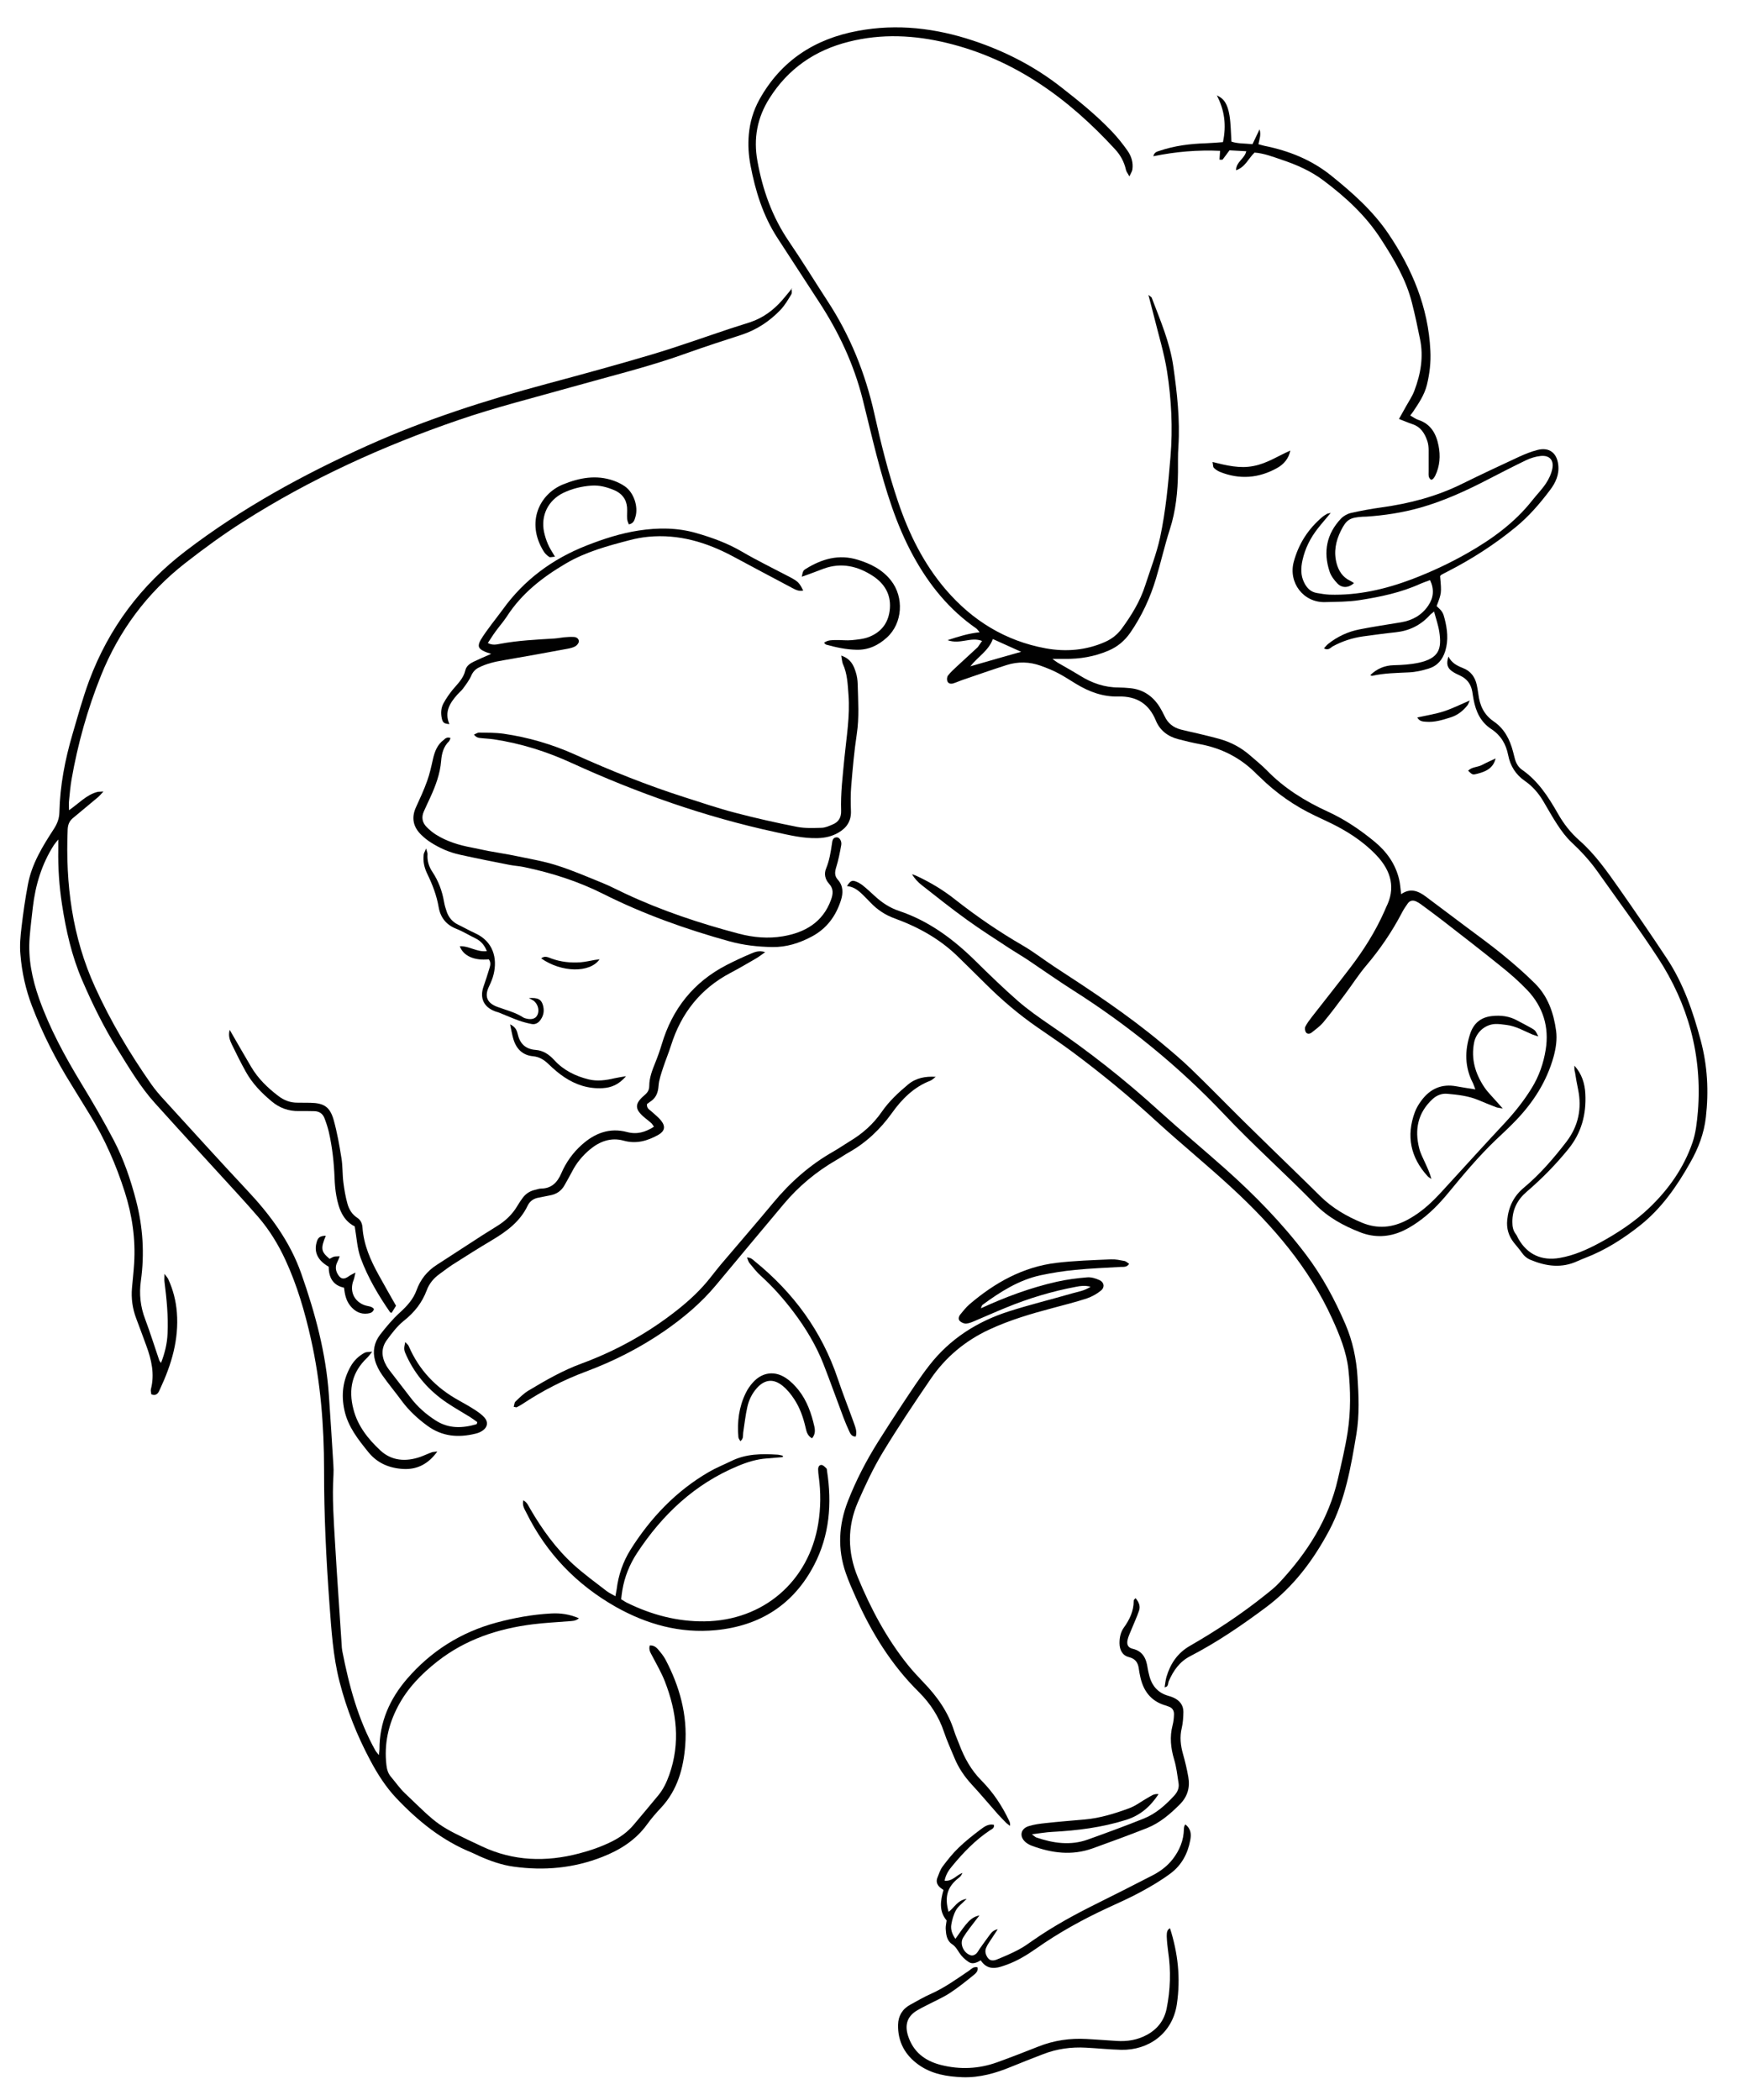
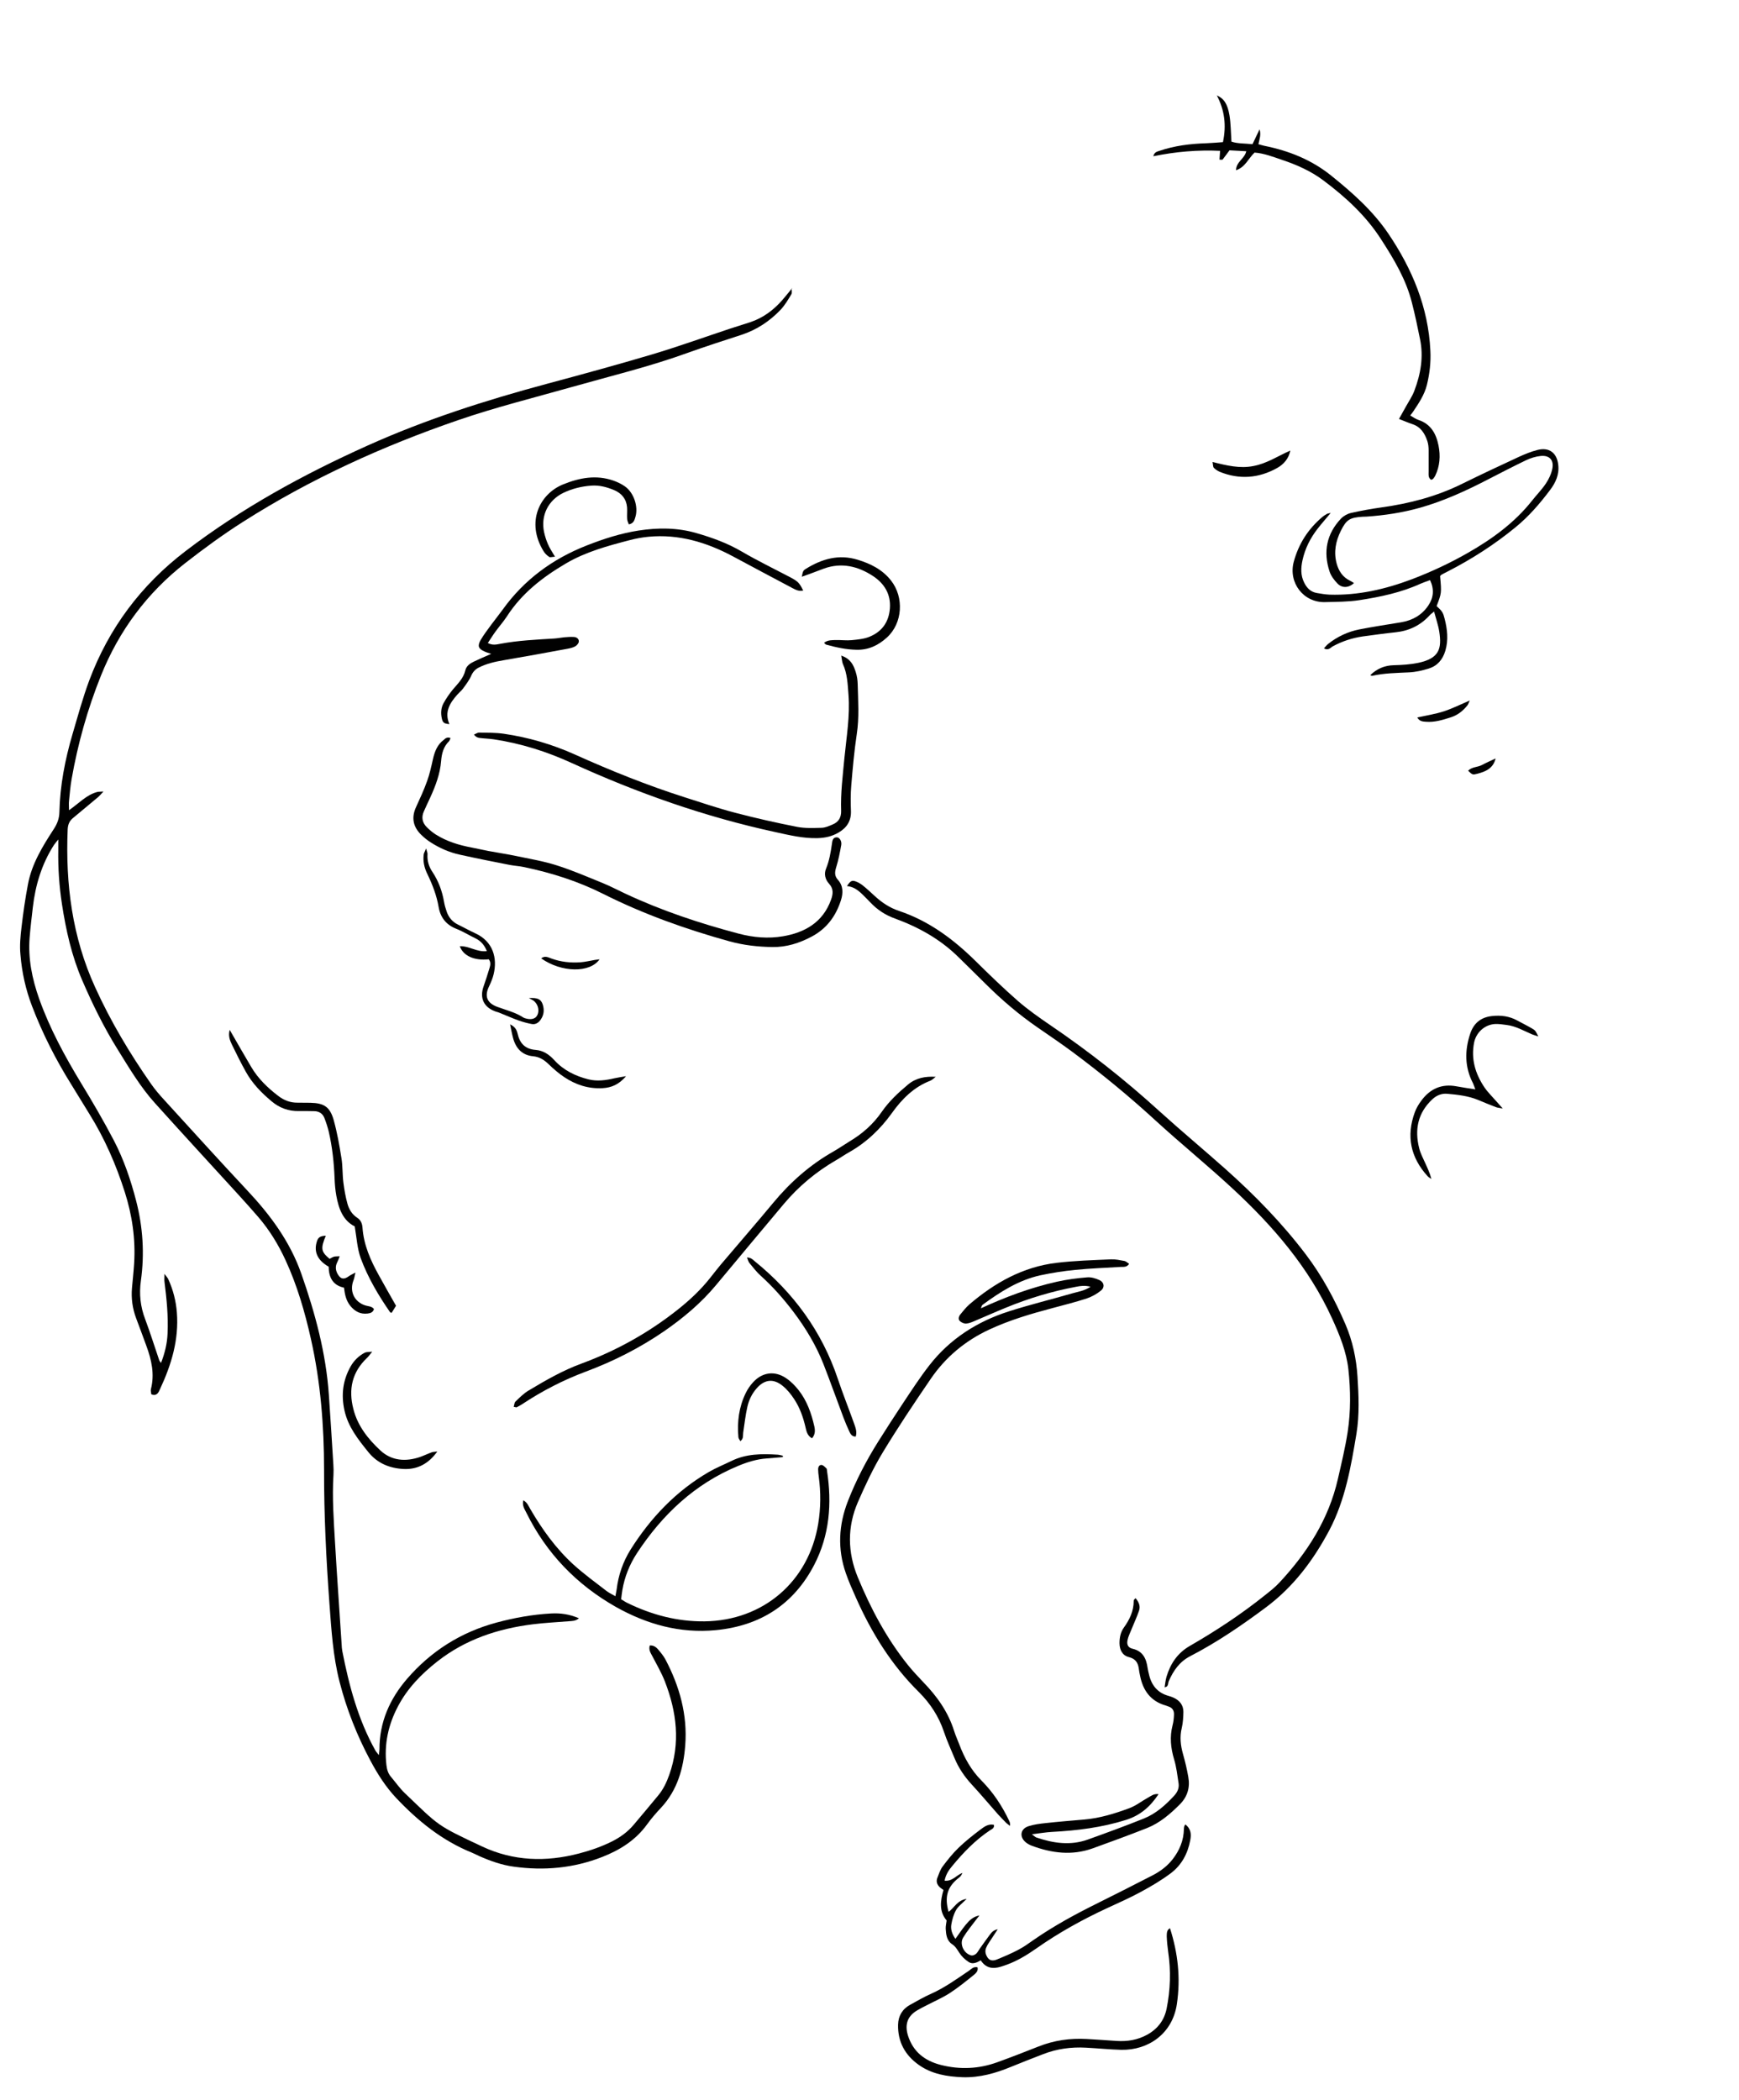
<svg xmlns="http://www.w3.org/2000/svg" version="1.1" id="Layer_1" x="0px" y="0px" viewBox="0 0 170.11 205.37" enable-background="new 0 0 170.11 205.37" xml:space="preserve">
  <g>
    <path fill="#010101" d="M77.44,28.21c-0.01,0.19,0.06,0.43-0.03,0.57c-0.32,0.53-0.64,1.08-1.06,1.52   c-1.06,1.11-2.31,1.94-3.78,2.43c-1.75,0.57-3.5,1.13-5.23,1.75c-3.74,1.36-7.6,2.29-11.42,3.37c-3.71,1.05-7.45,1.98-11.09,3.23   c-7.39,2.54-14.49,5.76-21.09,9.97c-1.95,1.24-3.82,2.61-5.64,4.03c-3.72,2.91-6.46,6.6-8.22,10.98   c-1.32,3.28-2.27,6.68-2.88,10.16c-0.12,0.7-0.18,1.41-0.25,2.12c-0.03,0.25,0,0.51,0,0.89c0.97-0.67,1.69-1.49,2.75-1.78   c0.13-0.04,0.28-0.02,0.62-0.05c-0.24,0.26-0.36,0.4-0.49,0.52c-0.84,0.7-1.68,1.4-2.52,2.1c-0.34,0.29-0.47,0.65-0.49,1.09   c-0.22,5.34,0.44,10.52,2.69,15.44c1.52,3.34,3.38,6.46,5.47,9.45c0.39,0.56,0.84,1.08,1.3,1.58c2.68,2.93,5.34,5.88,8.06,8.78   c2.28,2.42,4.23,5.04,5.34,8.21c1.35,3.84,2.41,7.76,2.69,11.84c0.16,2.28,0.3,4.56,0.44,6.83c0.02,0.33,0.03,0.65,0.01,0.98   c-0.14,2.26,0.03,4.51,0.16,6.75c0.19,3.28,0.43,6.56,0.64,9.85c0.01,0.21,0.02,0.42,0.06,0.62c0.66,3.38,1.54,6.7,3.24,9.74   c0.06,0.11,0.16,0.21,0.34,0.45c0.03-0.3,0.06-0.43,0.06-0.57c-0.01-2.65,1.01-4.93,2.7-6.89c2.35-2.72,5.27-4.56,8.75-5.5   c1.75-0.47,3.52-0.79,5.34-0.89c0.92-0.05,1.8,0.07,2.72,0.47c-0.34,0.29-0.67,0.26-0.99,0.29c-1.18,0.1-2.37,0.15-3.54,0.3   c-3.41,0.43-6.58,1.48-9.33,3.64c-1.55,1.22-2.91,2.61-3.84,4.38c-0.95,1.8-1.37,3.71-1.13,5.75c0.05,0.43,0.16,0.81,0.44,1.14   c0.46,0.54,0.87,1.14,1.38,1.62c3.35,3.2,3.04,3.09,7.55,5.2c3.05,1.43,6.23,1.53,9.47,0.68c1.12-0.29,2.21-0.67,3.25-1.19   c0.81-0.41,1.52-0.93,2.1-1.62c0.81-0.95,1.6-1.91,2.4-2.87c0.5-0.6,0.82-1.29,1.08-2.02c1.1-3.11,0.73-6.13-0.43-9.12   c-0.33-0.85-0.8-1.65-1.22-2.46c-0.16-0.32-0.39-0.6-0.26-1.06c0.33-0.03,0.6,0.13,0.81,0.38c0.27,0.32,0.54,0.64,0.73,1   c1.38,2.62,2.16,5.41,1.93,8.38c-0.17,2.25-0.76,4.38-2.36,6.1c-0.49,0.52-0.96,1.06-1.37,1.63c-1.12,1.55-2.65,2.51-4.39,3.19   c-2.8,1.1-5.69,1.36-8.65,0.95c-1.19-0.16-2.3-0.56-3.39-1.04c-0.24-0.11-0.48-0.24-0.73-0.34c-2.89-1.17-5.25-3.08-7.37-5.32   c-1.03-1.09-1.82-2.33-2.52-3.64c-1.32-2.46-2.34-5.03-3.04-7.76c-0.64-2.5-0.79-5.03-0.98-7.56c-0.32-4.37-0.54-8.75-0.53-13.15   c0-4.3-0.34-8.6-1.29-12.81c-0.59-2.63-1.34-5.22-2.48-7.69c-0.7-1.52-1.56-2.93-2.65-4.2c-0.64-0.74-1.29-1.47-1.95-2.19   c-2.72-2.98-5.45-5.94-8.15-8.94c-1.46-1.61-2.56-3.49-3.7-5.32c-1.33-2.14-2.44-4.4-3.44-6.72c-1.03-2.39-1.59-4.9-1.98-7.45   c-0.27-1.76-0.39-3.54-0.36-5.32c0-0.26,0-0.52,0-1c-0.24,0.3-0.34,0.42-0.43,0.55c-1.19,1.86-1.81,3.92-2.06,6.09   c-0.11,0.97-0.23,1.94-0.31,2.92c-0.17,2.08,0.24,4.07,0.93,6.02c1.04,2.92,2.51,5.62,4.11,8.26c1.11,1.82,2.19,3.67,3.18,5.56   c0.98,1.87,1.66,3.87,2.19,5.91c0.67,2.58,0.84,5.2,0.47,7.85c-0.18,1.29-0.05,2.52,0.42,3.75c0.5,1.33,0.92,2.69,1.38,4.03   c0.03,0.08,0.1,0.14,0.17,0.25c0.37-0.95,0.6-1.89,0.64-2.88c0.08-1.7-0.09-3.37-0.3-5.05c-0.03-0.19,0-0.39,0-0.78   c0.19,0.27,0.31,0.38,0.37,0.52c0.47,1.03,0.75,2.11,0.84,3.25c0.21,2.66-0.53,5.1-1.63,7.46c-0.15,0.33-0.29,0.76-0.87,0.55   c-0.01-0.16-0.08-0.34-0.04-0.5c0.38-1.48,0.06-2.88-0.45-4.26c-0.33-0.89-0.65-1.78-0.99-2.67c-0.36-0.96-0.5-1.95-0.41-2.97   c0.07-0.8,0.16-1.59,0.21-2.39c0.15-2.39-0.19-4.73-0.92-7.01c-0.85-2.66-1.96-5.21-3.44-7.59c-0.6-0.96-1.17-1.92-1.77-2.88   c-1.53-2.45-2.83-5-3.86-7.7c-0.62-1.62-0.99-3.3-1.13-5.01C1.91,92.47,2,91.54,2.11,90.63c0.16-1.38,0.36-2.76,0.62-4.13   c0.37-2.02,1.44-3.75,2.54-5.44c0.34-0.52,0.53-1.04,0.54-1.65c0.06-2.59,0.55-5.12,1.28-7.61c0.52-1.76,1-3.54,1.64-5.26   c1.91-5.1,5.06-9.32,9.42-12.65c5.5-4.2,11.51-7.49,17.81-10.32c5.67-2.55,11.56-4.43,17.55-6.04c3.43-0.92,6.87-1.86,10.27-2.87   c2.55-0.76,5.07-1.67,7.6-2.51c0.67-0.22,1.36-0.43,2.03-0.65c1.24-0.42,2.25-1.17,3.11-2.15c0.33-0.38,0.64-0.77,0.96-1.16   L77.44,28.21z" />
-     <path fill="#010101" d="M96.07,62.68c-1.1-0.44-2.14,0.37-3.38-0.08c1.13-0.37,2.06-0.66,3.14-0.77c-0.14-0.16-0.22-0.29-0.34-0.38   c-2.64-1.83-4.59-4.24-6.13-7.04c-1.72-3.13-2.72-6.49-3.62-9.91c-0.47-1.8-0.89-3.62-1.35-5.44c-0.86-3.43-2.34-6.58-4.27-9.53   c-1.36-2.08-2.71-4.18-4.07-6.26c-1.42-2.18-2.16-4.6-2.64-7.12c-0.19-1-0.25-1.99-0.16-3.01c0.11-1.2,0.44-2.32,1.02-3.38   c2.11-3.82,5.42-5.96,9.64-6.74c3.85-0.72,7.62-0.27,11.31,0.96c3.12,1.04,6,2.52,8.6,4.56c1.73,1.35,3.44,2.73,4.96,4.33   c0.55,0.58,1.05,1.21,1.51,1.86c0.38,0.54,0.58,1.17,0.48,1.85c-0.03,0.18-0.14,0.34-0.29,0.67c-0.17-0.31-0.3-0.46-0.34-0.64   c-0.17-0.78-0.54-1.45-1.07-2.02c-4.54-4.94-9.79-8.78-16.44-10.39c-3.18-0.77-6.39-0.93-9.6-0.12c-3.31,0.83-5.93,2.63-7.76,5.53   c-1.2,1.89-1.58,3.93-1.18,6.13c0.51,2.84,1.45,5.48,3.09,7.88c1.3,1.91,2.51,3.88,3.77,5.82c2.22,3.39,3.7,7.08,4.58,11.02   c0.64,2.89,1.36,5.77,2.31,8.58c1.06,3.15,2.51,6.09,4.68,8.62c2.59,3.02,5.83,5.02,9.77,5.74c1.98,0.36,3.96,0.2,5.84-0.64   c0.64-0.29,1.16-0.7,1.58-1.26c0.97-1.32,1.82-2.7,2.32-4.27c0.5-1.55,1.1-3.07,1.45-4.67c0.56-2.62,0.8-5.27,1.02-7.92   c0.23-2.79,0.09-5.58-0.34-8.33c-0.28-1.78-0.82-3.52-1.25-5.27c-0.17-0.68-0.35-1.36-0.57-2.2c0.21,0.17,0.3,0.21,0.32,0.27   c0.83,2.19,1.77,4.35,2.11,6.69c0.37,2.61,0.67,5.23,0.5,7.88c-0.06,0.83-0.03,1.66-0.04,2.49c-0.02,1.91-0.21,3.78-0.8,5.61   c-0.51,1.58-0.87,3.2-1.35,4.79c-0.56,1.88-1.38,3.65-2.5,5.28c-0.56,0.81-1.26,1.4-2.16,1.78c-1.36,0.58-2.78,0.82-4.25,0.8   c-0.36,0-0.71,0-1.22,0c0.23,0.17,0.35,0.27,0.48,0.35c0.74,0.43,1.5,0.85,2.23,1.3c1.16,0.72,2.4,1.15,3.78,1.15   c0.36,0,0.71,0.03,1.06,0.06c1.31,0.11,2.28,0.78,2.96,1.88c0.17,0.28,0.32,0.57,0.46,0.86c0.32,0.7,0.86,1.12,1.59,1.31   c0.49,0.13,0.98,0.23,1.47,0.34c0.8,0.2,1.62,0.38,2.41,0.61c1.07,0.31,2.03,0.83,2.87,1.56c0.56,0.49,1.14,0.95,1.66,1.48   c1.7,1.75,3.73,3.01,5.93,4.02c1.69,0.77,3.2,1.79,4.63,2.97c1.17,0.97,2.02,2.16,2.38,3.66c0.11,0.45,0.13,0.92,0.2,1.46   c0.93-0.65,1.71-0.3,2.46,0.27c1.28,0.96,2.56,1.92,3.84,2.88c1.21,0.91,2.44,1.79,3.61,2.75c1.1,0.9,2.18,1.83,3.18,2.83   c1.27,1.26,1.83,2.88,2.07,4.63c0.11,0.86-0.02,1.71-0.25,2.55c-0.67,2.4-1.97,4.43-3.68,6.21c-0.63,0.66-1.31,1.29-1.98,1.92   c-1.65,1.58-3.12,3.33-4.57,5.09c-0.9,1.1-1.89,2.13-3.07,2.95c-0.46,0.32-0.95,0.62-1.45,0.85c-1.36,0.62-2.75,0.68-4.15,0.14   c-1.65-0.64-3.18-1.48-4.42-2.75c-2.92-2.99-6.05-5.77-8.92-8.81c-4.42-4.67-9.38-8.7-14.82-12.15c-1.48-0.94-2.9-1.95-4.35-2.92   c-0.57-0.38-1.16-0.72-1.73-1.09c-1.41-0.93-2.84-1.83-4.21-2.82c-1.52-1.09-2.98-2.26-4.45-3.41c-0.37-0.29-0.69-0.63-0.96-1.07   c0.15,0.05,0.3,0.09,0.44,0.16c1.35,0.63,2.61,1.38,3.78,2.31c2.1,1.65,4.3,3.16,6.62,4.5c1.07,0.62,2.06,1.4,3.1,2.08   c3.58,2.33,7.14,4.68,10.43,7.42c1,0.83,2.01,1.68,2.94,2.58c1.73,1.67,3.4,3.39,5.11,5.08c1.67,1.65,3.35,3.27,5.03,4.91   c0.83,0.81,1.66,1.61,2.48,2.43c1.18,1.17,2.58,1.98,4.1,2.61c1.5,0.62,2.95,0.49,4.37-0.25c1.01-0.53,1.89-1.23,2.69-2.03   c0.55-0.54,1.05-1.12,1.58-1.69c1.78-1.94,3.55-3.9,5.36-5.83c0.97-1.05,1.85-2.16,2.6-3.38c0.71-1.15,1.15-2.42,1.36-3.74   c0.36-2.21-0.25-4.19-1.79-5.82c-0.79-0.83-1.67-1.6-2.57-2.32c-1.89-1.53-3.81-3.01-5.73-4.5c-0.7-0.54-1.42-1.07-2.14-1.6   c-0.14-0.1-0.3-0.2-0.46-0.27c-0.31-0.13-0.59-0.08-0.79,0.19c-0.21,0.29-0.41,0.59-0.57,0.9c-0.98,1.88-2.16,3.61-3.53,5.22   c-0.74,0.88-1.36,1.86-2.06,2.79c-0.69,0.93-1.38,1.85-2.12,2.74c-0.32,0.38-0.74,0.68-1.13,0.99c-0.17,0.14-0.43,0.18-0.56-0.02   c-0.1-0.14-0.13-0.42-0.06-0.56c0.17-0.34,0.41-0.65,0.64-0.95c1.24-1.59,2.5-3.17,3.72-4.77c1.34-1.75,2.51-3.6,3.4-5.62   c0.05-0.11,0.09-0.22,0.14-0.33c0.92-1.81,0.56-3.51-0.97-5.11c-1.32-1.38-2.93-2.4-4.66-3.22c-0.43-0.2-0.86-0.41-1.29-0.61   c-2.03-0.96-3.84-2.22-5.44-3.8c-0.09-0.08-0.18-0.16-0.26-0.24c-1.56-1.61-3.45-2.58-5.64-2.98c-0.7-0.13-1.39-0.3-2.08-0.48   c-1-0.26-1.78-0.84-2.18-1.81c-0.68-1.66-1.9-2.41-3.68-2.36c-1.5,0.04-2.85-0.46-4.12-1.23c-0.58-0.35-1.15-0.73-1.76-1.05   c-0.55-0.29-1.13-0.52-1.71-0.73c-1.09-0.39-2.21-0.42-3.32-0.07c-1.41,0.45-2.81,0.94-4.21,1.42c-0.34,0.11-0.66,0.26-1,0.37   c-0.24,0.08-0.51,0.04-0.6-0.21c-0.06-0.16-0.04-0.43,0.07-0.56c0.25-0.32,0.56-0.6,0.87-0.89c0.67-0.63,1.36-1.24,2.03-1.87   C95.78,63.11,95.89,62.91,96.07,62.68z M99.89,63.74c-0.93-0.42-1.86-0.84-2.77-1.25c-0.42,1.16-1.46,1.72-2.2,2.67   C96.65,64.66,98.25,64.2,99.89,63.74z" />
    <path fill="#010101" d="M113.92,165.01c0.06-0.35,0.09-0.71,0.19-1.05c0.39-1.29,1.08-2.32,2.3-3.02c2.57-1.48,5.04-3.11,7.36-4.97   c0.49-0.39,0.98-0.77,1.4-1.23c2.71-2.91,4.8-6.17,5.7-10.1c0.35-1.53,0.72-3.06,0.96-4.61c0.31-2.03,0.29-4.09,0.07-6.12   c-0.19-1.73-0.86-3.37-1.59-4.97c-2.28-5.01-5.8-9.07-9.78-12.75c-2.41-2.23-4.97-4.31-7.4-6.53c-2.62-2.41-5.37-4.67-8.22-6.79   c-1.12-0.83-2.28-1.61-3.42-2.4c-1.81-1.25-3.48-2.67-5.04-4.22c-0.88-0.88-1.78-1.75-2.66-2.62c-1.78-1.77-3.92-2.96-6.25-3.81   c-0.95-0.34-1.74-0.87-2.42-1.59c-0.1-0.11-0.2-0.21-0.31-0.32c-0.56-0.55-1.07-1.18-1.96-1.26c0.33-0.5,0.47-0.59,0.85-0.46   c0.24,0.09,0.49,0.23,0.69,0.39c0.42,0.33,0.8,0.7,1.2,1.06c0.69,0.63,1.44,1.13,2.33,1.43c2.94,0.98,5.34,2.77,7.52,4.92   c1.35,1.33,2.71,2.65,4.14,3.9c0.98,0.85,2.05,1.6,3.13,2.34c3.76,2.55,7.32,5.35,10.68,8.41c2.13,1.93,4.34,3.77,6.49,5.68   c2.86,2.55,5.53,5.28,7.85,8.34c1.61,2.12,2.85,4.44,3.89,6.86c0.69,1.61,1.06,3.34,1.17,5.09c0.12,1.86,0.2,3.74-0.1,5.59   c-0.54,3.24-1.1,6.5-2.66,9.45c-1.56,2.93-3.51,5.54-6.22,7.55c-2.36,1.76-4.78,3.41-7.39,4.76c-1.04,0.54-1.64,1.41-2.09,2.44   c-0.09,0.21-0.02,0.58-0.41,0.59L113.92,165.01z" />
    <path fill="#010101" d="M95.93,127.95c2.4-1.11,4.87-2.03,7.45-2.61c0.98-0.22,1.98-0.35,2.98-0.43c0.39-0.03,0.82,0.1,1.19,0.27   c0.46,0.21,0.54,0.7,0.15,1.02c-0.4,0.33-0.89,0.6-1.38,0.77c-1.1,0.36-2.22,0.64-3.34,0.94c-2.12,0.56-4.22,1.18-6.22,2.11   c-2.34,1.09-4.26,2.69-5.71,4.81c-1.62,2.37-3.22,4.76-4.71,7.22c-0.93,1.54-1.7,3.19-2.42,4.84c-1.05,2.42-1.02,4.9-0.01,7.35   c1.26,3.05,2.8,5.95,4.87,8.54c0.48,0.6,1.01,1.16,1.54,1.72c1.34,1.38,2.43,2.91,3.01,4.76c0.14,0.45,0.34,0.88,0.51,1.33   c0.5,1.32,1.16,2.52,2.17,3.53c1.14,1.15,2.02,2.48,2.71,3.94c0.06,0.13,0.11,0.26,0.08,0.49c-0.12-0.09-0.24-0.17-0.35-0.27   c-0.27-0.27-0.54-0.55-0.8-0.83c-0.86-0.97-1.7-1.98-2.59-2.94c-0.71-0.77-1.29-1.62-1.69-2.59c-0.35-0.85-0.74-1.69-1.03-2.56   c-0.5-1.5-1.34-2.78-2.44-3.88c-2.7-2.66-4.65-5.82-6.18-9.26c-0.35-0.78-0.7-1.57-0.98-2.38c-0.83-2.37-0.7-4.73,0.2-7.04   c0.8-2.05,1.81-3.99,2.98-5.85c0.79-1.25,1.59-2.5,2.41-3.73c0.84-1.26,1.66-2.53,2.59-3.72c2.01-2.58,4.67-4.27,7.76-5.26   c2.06-0.66,4.16-1.17,6.23-1.77c0.55-0.16,1.15-0.23,1.77-0.64c-0.56-0.15-0.99-0.08-1.4,0c-2.36,0.44-4.66,1.13-6.89,2.05   c-0.99,0.4-1.96,0.84-2.94,1.25c-0.3,0.13-0.61,0.27-0.92,0.3c-0.2,0.02-0.46-0.09-0.62-0.23c-0.21-0.18-0.13-0.46,0.02-0.65   c0.28-0.34,0.56-0.7,0.89-0.99c2.48-2.12,5.25-3.68,8.54-4.07c1.76-0.21,3.54-0.26,5.32-0.34c0.44-0.02,0.88,0.08,1.32,0.16   c0.15,0.03,0.29,0.17,0.45,0.28c-0.22,0.35-0.54,0.29-0.82,0.3c-1.48,0.09-2.96,0.14-4.44,0.29c-1.15,0.11-2.29,0.29-3.42,0.53   c-2.13,0.47-3.93,1.62-5.66,2.89c-0.09,0.07-0.1,0.23-0.16,0.35l-0.06-0.02L95.93,127.95z" />
-     <path fill="#010101" d="M46.69,139.07c-0.23-0.17-0.46-0.34-0.71-0.5c-0.76-0.47-1.53-0.9-2.27-1.4c-1.71-1.15-3.03-2.64-3.91-4.51   c-0.31-0.66-0.31-0.72-0.16-1.42c0.14,0.16,0.29,0.26,0.34,0.39c1.01,2.36,2.68,4.09,4.91,5.32c0.54,0.3,1.09,0.61,1.61,0.95   c0.32,0.21,0.64,0.44,0.89,0.72c0.37,0.42,0.32,0.9-0.13,1.24c-0.21,0.16-0.46,0.27-0.72,0.33c-1.69,0.42-3.28,0.3-4.74-0.77   c-0.94-0.69-1.78-1.46-2.48-2.4c-0.63-0.86-1.32-1.68-1.93-2.55c-0.3-0.43-0.56-0.92-0.7-1.42c-0.26-0.9-0.08-1.79,0.49-2.53   c0.6-0.77,1.23-1.53,1.95-2.18c0.69-0.63,1.29-1.28,1.62-2.18c0.37-1.03,1.03-1.86,1.96-2.46c1.49-0.96,2.98-1.94,4.47-2.9   c0.57-0.37,1.16-0.71,1.73-1.09c0.69-0.47,1.27-1.06,1.7-1.79c0.17-0.28,0.34-0.55,0.54-0.81c0.3-0.39,0.69-0.64,1.17-0.75   c0.2-0.04,0.4-0.13,0.61-0.13c1.04-0.01,1.6-0.62,1.98-1.5c0.46-1.07,1.14-2.02,2.01-2.79c1.26-1.13,2.72-1.69,4.41-1.24   c0.98,0.26,1.8,0.02,2.64-0.52c-0.1-0.14-0.17-0.27-0.27-0.36c-0.2-0.18-0.41-0.34-0.62-0.51c-1.01-0.83-1.03-1.37-0.04-2.21   c0.29-0.24,0.47-0.5,0.47-0.9c0-0.82,0.3-1.56,0.6-2.31c0.23-0.57,0.44-1.16,0.62-1.76c1.03-3.47,3.11-6.09,6.34-7.76   c0.76-0.39,1.55-0.76,2.33-1.09c0.42-0.18,0.85-0.37,1.45-0.17c-0.33,0.23-0.58,0.43-0.85,0.59c-0.85,0.49-1.69,0.99-2.55,1.44   c-2.94,1.55-4.82,3.95-5.81,7.09c-0.23,0.73-0.53,1.44-0.77,2.17c-0.19,0.59-0.41,1.19-0.45,1.79c-0.05,0.68-0.26,1.2-0.84,1.56   c-0.12,0.08-0.24,0.17-0.29,0.21c-0.05,0.44,0.24,0.54,0.43,0.72c0.32,0.3,0.69,0.57,0.96,0.92c0.45,0.57,0.33,1.03-0.29,1.38   c-1.06,0.59-2.15,0.91-3.4,0.56c-1.23-0.34-2.35,0.08-3.3,0.88c-0.7,0.59-1.3,1.3-1.72,2.13c-0.23,0.45-0.49,0.88-0.73,1.32   c-0.32,0.59-0.81,0.92-1.47,1.03c-0.35,0.06-0.69,0.15-1.05,0.21c-0.51,0.08-0.89,0.34-1.11,0.8c-0.74,1.55-2.04,2.5-3.46,3.35   c-1.3,0.77-2.58,1.58-3.85,2.39c-0.45,0.29-0.87,0.62-1.3,0.93c-0.57,0.41-1.01,0.93-1.25,1.58c-0.46,1.23-1.22,2.19-2.26,3.01   c-0.64,0.51-1.15,1.2-1.64,1.86c-0.59,0.8-0.54,1.66-0.06,2.51c0.16,0.28,0.37,0.54,0.57,0.8c0.59,0.78,1.2,1.54,1.79,2.32   c0.69,0.91,1.53,1.65,2.49,2.26c1.27,0.81,2.62,0.75,3.98,0.35C46.65,139.23,46.67,139.15,46.69,139.07z" />
    <path fill="#010101" d="M129.51,63.4c0.15-0.16,0.27-0.32,0.42-0.44c0.9-0.71,1.92-1.19,3.04-1.41c1.36-0.27,2.74-0.47,4.11-0.7   c1.1-0.19,2.01-0.7,2.64-1.64c0.52-0.77,0.59-1.59,0.17-2.48c-0.33,0.12-0.63,0.22-0.93,0.35c-1.91,0.87-3.93,1.29-5.99,1.61   c-1.12,0.17-2.24,0.16-3.37,0.19c-2.11,0.05-3.58-1.91-3.05-3.92c0.48-1.79,1.42-3.24,2.82-4.42c0.13-0.11,0.29-0.2,0.44-0.29   c0.07-0.04,0.16-0.04,0.36-0.09c-0.47,0.57-0.89,1.04-1.27,1.53c-0.72,0.92-1.24,1.95-1.49,3.1c-0.16,0.73-0.19,1.47,0.16,2.17   c0.26,0.54,0.64,0.93,1.25,1.03c0.41,0.07,0.82,0.14,1.23,0.16c2.8,0.09,5.47-0.53,8.07-1.51c1.89-0.72,3.71-1.57,5.46-2.57   c2.38-1.36,4.58-2.95,6.3-5.13c0.44-0.56,0.95-1.07,1.34-1.66c0.29-0.43,0.53-0.94,0.63-1.45c0.17-0.85-0.29-1.33-1.15-1.24   c-0.49,0.05-0.99,0.21-1.43,0.42c-1.23,0.59-2.44,1.22-3.65,1.84c-2.16,1.12-4.37,2.14-6.71,2.8c-1.71,0.48-3.47,0.75-5.25,0.87   c-0.12,0.01-0.24,0-0.36,0.01c-1.25,0.08-1.59,0.27-2.14,1.38c-0.5,1.01-0.71,2.07-0.41,3.19c0.2,0.74,0.6,1.35,1.32,1.69   c0.13,0.06,0.25,0.15,0.38,0.23c-0.51,0.47-1.16,0.52-1.62,0.04c-0.32-0.33-0.63-0.74-0.77-1.17c-0.64-1.93-0.29-3.69,1.12-5.18   c0.25-0.26,0.63-0.47,0.98-0.55c0.98-0.22,1.97-0.4,2.97-0.54c2.75-0.38,5.4-1.07,7.9-2.31c1.83-0.9,3.68-1.77,5.54-2.63   c0.59-0.27,1.2-0.52,1.83-0.68c1.14-0.29,1.9,0.28,2.03,1.46c0.11,0.95-0.26,1.75-0.81,2.47c-1,1.33-2.08,2.58-3.38,3.64   c-2.05,1.68-4.26,3.1-6.62,4.31c-0.21,0.11-0.42,0.21-0.63,0.33c-0.05,0.03-0.08,0.09-0.12,0.13c0.15,1.65,0.15,1.65-0.34,2.93   c0.18,0.18,0.39,0.34,0.53,0.56c0.13,0.19,0.19,0.43,0.25,0.66c0.27,1.05,0.39,2.09,0.07,3.16c-0.26,0.86-0.78,1.47-1.63,1.73   c-0.62,0.19-1.26,0.34-1.91,0.37c-1.21,0.06-2.43,0.07-3.62,0.34c-0.04,0.01-0.09-0.04-0.18-0.07c0.66-0.63,1.4-0.95,2.31-0.97   c0.8-0.02,1.6-0.07,2.38-0.23c2.08-0.44,2.31-1.4,2.06-3.05c-0.1-0.64-0.32-1.26-0.51-1.97c-0.17,0.15-0.31,0.24-0.42,0.36   c-0.9,0.99-2.01,1.53-3.34,1.67c-1.06,0.11-2.12,0.26-3.17,0.4c-1.07,0.15-2.08,0.48-3.02,1C130.13,63.38,129.89,63.63,129.51,63.4   z" />
-     <path fill="#010101" d="M154.01,104.21c0.73,0.8,1.02,1.76,1.07,2.76c0.1,1.98-0.37,3.8-1.66,5.39c-1.24,1.53-2.6,2.91-4.09,4.19   c-0.9,0.77-1.4,1.75-1.39,2.95c0,0.43,0.06,0.82,0.33,1.17c0.11,0.14,0.17,0.31,0.26,0.47c0.88,1.54,2.28,2.18,4.05,1.87   c1.39-0.24,2.66-0.81,3.89-1.47c1.75-0.95,3.42-2.05,4.86-3.42c1.88-1.8,3.38-3.91,4.23-6.39c0.33-0.96,0.44-2.03,0.53-3.05   c0.43-5.46-0.94-10.48-3.92-15.03c-1.88-2.88-3.93-5.64-5.92-8.45c-0.74-1.04-1.6-1.97-2.54-2.85c-0.51-0.48-0.94-1.06-1.33-1.65   c-0.51-0.76-0.95-1.58-1.42-2.36c-0.46-0.77-1.04-1.45-1.78-1.96c-0.91-0.62-1.45-1.49-1.65-2.54c-0.21-1.08-0.72-1.93-1.64-2.54   c-1.05-0.68-1.52-1.71-1.74-2.88c-0.05-0.26-0.09-0.53-0.13-0.79c-0.13-0.72-0.51-1.25-1.19-1.56c-0.27-0.13-0.54-0.25-0.78-0.42   c-0.49-0.34-0.59-0.76-0.36-1.45c0.31,0.64,0.84,0.9,1.42,1.13c0.75,0.29,1.18,0.87,1.35,1.65c0.06,0.29,0.11,0.58,0.15,0.87   c0.13,1.11,0.54,2.04,1.51,2.7c1.03,0.7,1.57,1.75,1.88,2.93c0.07,0.26,0.13,0.52,0.2,0.77c0.12,0.41,0.33,0.77,0.68,1.02   c1.59,1.1,2.59,2.67,3.52,4.3c0.56,0.99,1.24,1.86,2.1,2.62c1.55,1.36,2.72,3.05,3.9,4.72c1.58,2.26,3.14,4.53,4.66,6.83   c1.62,2.45,2.56,5.2,3.31,8.02c0.66,2.47,0.79,4.96,0.5,7.49c-0.18,1.6-0.74,3.05-1.52,4.42c-1.3,2.31-2.8,4.48-4.9,6.15   c-1.65,1.31-3.42,2.44-5.41,3.2c-0.25,0.1-0.5,0.2-0.74,0.31c-1.54,0.71-3.06,0.5-4.56-0.12c-0.37-0.15-0.65-0.39-0.88-0.72   c-0.23-0.34-0.52-0.65-0.77-0.97c-0.52-0.66-0.74-1.4-0.65-2.24c0.13-1.27,0.64-2.32,1.63-3.14c1.58-1.32,2.91-2.87,4.16-4.49   c1.16-1.52,1.53-3.24,1.14-5.12c-0.11-0.55-0.22-1.1-0.3-1.66C153.99,104.65,154.01,104.43,154.01,104.21z" />
    <path fill="#010101" d="M44.07,72.17c-0.06,0.13-0.08,0.25-0.15,0.32c-0.54,0.53-0.71,1.19-0.77,1.93   c-0.1,1.26-0.54,2.42-1.06,3.56c-0.21,0.46-0.43,0.91-0.63,1.37c-0.26,0.58-0.15,1.11,0.3,1.55c0.27,0.27,0.57,0.52,0.89,0.72   c1.07,0.67,2.26,1.03,3.49,1.26c0.55,0.1,1.1,0.24,1.65,0.34c0.9,0.17,1.81,0.3,2.71,0.49c1.33,0.28,2.68,0.5,3.98,0.92   c1.52,0.48,2.99,1.12,4.47,1.72c0.74,0.3,1.45,0.68,2.18,1.02c3.58,1.68,7.31,2.92,11.13,3.93c1.43,0.38,2.9,0.5,4.32,0.26   c2.13-0.36,3.91-1.35,4.71-3.57c0.21-0.57,0.26-1.08-0.19-1.57c-0.39-0.43-0.51-0.97-0.29-1.49c0.32-0.78,0.45-1.59,0.57-2.41   c0.04-0.29,0.07-0.63,0.47-0.64c0.27,0,0.51,0.37,0.44,0.76c-0.13,0.73-0.27,1.45-0.49,2.16c-0.14,0.46-0.19,0.84,0.16,1.23   c0.53,0.59,0.53,1.29,0.3,2.01c-0.5,1.56-1.4,2.78-2.88,3.56c-1.2,0.63-2.44,1.03-3.82,1.01c-1.43-0.02-2.83-0.18-4.21-0.56   c-4.26-1.18-8.41-2.66-12.37-4.65c-2.45-1.23-5.04-2.05-7.72-2.61c-0.46-0.1-0.94-0.12-1.4-0.21c-1.63-0.32-3.25-0.64-4.87-1   c-1.02-0.22-1.98-0.64-2.85-1.2c-0.32-0.2-0.63-0.45-0.9-0.71c-0.82-0.78-1.03-1.69-0.54-2.75c0.38-0.83,0.77-1.67,1.08-2.54   c0.25-0.69,0.41-1.42,0.57-2.14c0.17-0.74,0.42-1.42,1.06-1.89C43.57,72.19,43.76,72.05,44.07,72.17z" />
    <path fill="#010101" d="M76.58,142.49c-0.53,0.04-1.05,0.09-1.58,0.13c-0.99,0.07-1.91,0.36-2.82,0.74   c-4.23,1.76-7.39,4.75-9.87,8.52c-0.72,1.1-1.21,2.31-1.43,3.61c-0.05,0.29-0.08,0.58-0.12,0.9c0.23,0.14,0.42,0.27,0.63,0.37   c2.38,1.16,4.87,1.82,7.53,1.79c5.74-0.07,10.2-3.9,11.12-9.56c0.25-1.53,0.26-3.07,0.05-4.6c-0.03-0.23-0.06-0.47-0.06-0.71   c0-0.23,0.11-0.45,0.35-0.42c0.16,0.02,0.32,0.2,0.46,0.33c0.05,0.05,0.05,0.17,0.06,0.25c0.49,3.18,0.25,6.28-1.25,9.18   c-2.02,3.89-5.3,5.97-9.62,6.39c-3.51,0.34-6.76-0.57-9.8-2.28c-3.84-2.18-6.78-5.23-8.74-9.2c-0.17-0.35-0.43-0.69-0.3-1.22   c0.39,0.22,0.51,0.56,0.68,0.85c1.17,2.01,2.52,3.88,4.24,5.45c1.03,0.93,2.16,1.75,3.26,2.6c0.23,0.17,0.5,0.29,0.83,0.48   c0.05-0.28,0.09-0.47,0.12-0.66c0.17-1.4,0.62-2.71,1.37-3.91c1.96-3.1,4.43-5.7,7.62-7.56c0.72-0.42,1.49-0.73,2.23-1.09   c1.44-0.71,2.97-0.72,4.52-0.62c0.17,0.01,0.34,0.07,0.51,0.1C76.57,142.39,76.58,142.43,76.58,142.49z" />
    <path fill="#010101" d="M122.72,14.92c-0.62,0.6-0.9,1.42-1.81,1.73c0.01-0.84,0.84-1.12,1-1.86c-0.6-0.03-1.15-0.06-1.64-0.09   c-0.26,0.34-0.45,0.63-0.67,0.9c-0.03,0.04-0.16,0.01-0.31,0.01c0.02-0.27,0.03-0.52,0.06-0.86c-2.19-0.1-4.34,0.08-6.53,0.53   c0.09-0.4,0.36-0.45,0.6-0.53c1.47-0.5,2.99-0.69,4.54-0.74c0.55-0.02,1.11-0.07,1.67-0.11c0.35-1.65,0.16-3.13-0.6-4.57   c0.69,0.3,1.05,0.82,1.24,1.96c0.13,0.81,0.13,1.64,0.19,2.56c0.62,0.21,1.32,0.17,2.06,0.25c0.23-0.47,0.44-0.92,0.69-1.45   c0.17,0.52-0.01,0.96-0.11,1.45c0.21,0.06,0.39,0.12,0.58,0.16c2.39,0.48,4.58,1.35,6.51,2.89c2.09,1.68,4.08,3.44,5.6,5.67   c2.35,3.47,3.93,7.23,4.13,11.47c0.06,1.13-0.07,2.25-0.34,3.35c-0.24,0.97-0.79,1.78-1.33,2.59c-0.08,0.12-0.17,0.23-0.3,0.4   c0.28,0.16,0.52,0.34,0.79,0.43c1.23,0.4,1.75,1.36,1.98,2.52c0.2,1.01,0.13,2.01-0.33,2.95c-0.05,0.1-0.12,0.2-0.2,0.29   c-0.03,0.04-0.1,0.06-0.19,0.1c-0.33-0.2-0.24-0.55-0.25-0.85c-0.01-0.68,0.01-1.36,0-2.04c0-0.29-0.03-0.6-0.12-0.88   c-0.25-0.75-0.64-1.4-1.46-1.67c-0.42-0.14-0.83-0.32-1.32-0.51c0.23-0.42,0.47-0.85,0.71-1.27c0.27-0.49,0.6-0.96,0.79-1.48   c0.62-1.63,0.92-3.31,0.56-5.05c-0.24-1.19-0.49-2.38-0.79-3.55c-0.57-2.28-1.75-4.25-3.01-6.2c-1.48-2.31-3.45-4.12-5.62-5.75   c-1.24-0.94-2.65-1.56-4.12-2.05C124.51,15.33,123.65,14.99,122.72,14.92z" />
    <path fill="#010101" d="M82.29,64.11c0.92,0.31,1.2,0.93,1.41,1.58c0.13,0.39,0.19,0.82,0.2,1.22c0.04,1.63,0.16,3.25-0.09,4.88   c-0.25,1.67-0.4,3.35-0.54,5.04c-0.07,0.82-0.06,1.66-0.03,2.49c0.03,0.97-0.41,1.63-1.22,2.1c-0.63,0.37-1.31,0.52-2.04,0.54   c-1.41,0.04-2.76-0.29-4.13-0.59c-6.89-1.49-13.5-3.82-19.91-6.75c-2.44-1.12-4.97-1.92-7.63-2.32c-0.47-0.07-0.95-0.08-1.41-0.14   c-0.18-0.02-0.36-0.1-0.54-0.32c0.17-0.07,0.34-0.2,0.51-0.2c0.8,0.01,1.6,0,2.39,0.11c2.42,0.35,4.74,1.03,6.97,2.03   c3.51,1.58,7.09,3.02,10.76,4.19c1.64,0.52,3.27,1.08,4.93,1.51c2.01,0.53,4.03,0.98,6.06,1.38c0.77,0.15,1.59,0.11,2.39,0.09   c0.37-0.01,0.74-0.18,1.09-0.33c0.58-0.24,0.84-0.69,0.82-1.34c-0.06-1.72,0.16-3.42,0.32-5.14c0.2-2.06,0.56-4.11,0.4-6.2   c-0.08-1.04-0.11-2.07-0.56-3.04C82.37,64.71,82.36,64.47,82.29,64.11z" />
    <path fill="#010101" d="M111.08,156.28c0.34,0.4,0.5,0.81,0.33,1.26c-0.21,0.61-0.49,1.2-0.73,1.8c-0.14,0.36-0.32,0.7-0.39,1.07   c-0.08,0.43,0.07,0.72,0.5,0.82c1.02,0.24,1.34,0.97,1.47,1.88c0.03,0.2,0.08,0.41,0.13,0.61c0.24,1.07,0.83,1.82,1.92,2.12   c0.17,0.05,0.34,0.1,0.5,0.18c0.59,0.27,0.95,0.73,0.95,1.38c-0.01,0.53-0.04,1.07-0.16,1.58c-0.21,0.87-0.12,1.69,0.12,2.54   c0.21,0.74,0.39,1.49,0.52,2.25c0.18,1.02-0.07,1.92-0.83,2.68c-0.95,0.95-1.96,1.82-3.22,2.32c-1.76,0.69-3.54,1.35-5.33,1.99   c-2,0.71-3.97,0.46-5.91-0.26c-0.22-0.08-0.44-0.2-0.62-0.35c-0.64-0.54-0.51-1.32,0.29-1.57c0.53-0.17,1.1-0.24,1.65-0.3   c1.27-0.14,2.54-0.24,3.8-0.35c1.52-0.13,2.97-0.58,4.38-1.1c0.66-0.24,1.23-0.7,1.85-1.04c0.3-0.16,0.57-0.41,1.03-0.34   c-0.81,1.22-1.78,2.07-3.16,2.51c-2.37,0.75-4.79,1.05-7.25,1.18c-0.6,0.03-1.2,0.14-1.98,0.23c0.24,0.18,0.32,0.27,0.42,0.31   c1.66,0.57,3.35,0.82,5.05,0.21c1.84-0.66,3.67-1.33,5.49-2.06c1.17-0.47,2.11-1.31,2.96-2.23c0.32-0.35,0.5-0.75,0.43-1.21   c-0.12-0.79-0.21-1.59-0.44-2.35c-0.33-1.11-0.44-2.19-0.15-3.32c0.09-0.34,0.13-0.7,0.14-1.05c0.02-0.39-0.16-0.68-0.56-0.8   c-0.09-0.03-0.17-0.07-0.25-0.09c-1.48-0.42-2.23-1.48-2.51-2.92c-0.04-0.2-0.09-0.41-0.11-0.61c-0.07-0.61-0.3-1.03-0.97-1.2   c-0.65-0.16-0.92-0.7-0.93-1.36c0-0.54,0.1-1.07,0.42-1.52c0.57-0.79,0.97-1.62,0.97-2.62   C110.89,156.46,110.96,156.41,111.08,156.28z" />
    <path fill="#010101" d="M78.57,57.75c-0.46,0.1-0.77-0.1-1.07-0.25c-1.94-1.02-3.87-2.06-5.8-3.09c-2.58-1.38-5.3-2.2-8.27-1.92   c-0.62,0.06-1.23,0.17-1.83,0.33c-2.15,0.56-4.3,1.14-6.24,2.28c-2.27,1.33-4.32,2.92-5.77,5.17c-0.34,0.52-0.76,0.99-1.12,1.49   c-0.26,0.35-0.48,0.72-0.75,1.12c0.45,0.24,0.84,0.15,1.2,0.08c1.75-0.33,3.53-0.41,5.3-0.52c0.33-0.02,0.64-0.09,0.97-0.12   c0.32-0.03,0.65-0.05,0.97-0.03c0.26,0.02,0.48,0.19,0.46,0.45c-0.01,0.17-0.19,0.37-0.34,0.46c-0.23,0.13-0.5,0.19-0.76,0.24   c-2.1,0.39-4.19,0.77-6.29,1.13c-0.82,0.14-1.62,0.32-2.38,0.7c-0.36,0.18-0.59,0.43-0.76,0.82c-0.2,0.45-0.51,0.85-0.8,1.25   c-0.16,0.21-0.37,0.38-0.55,0.58c-0.74,0.83-1.29,1.71-0.78,2.89c-0.5-0.04-0.65-0.13-0.74-0.55c-0.11-0.5-0.09-1.02,0.16-1.48   c0.25-0.46,0.56-0.91,0.89-1.32c0.49-0.59,1.06-1.1,1.25-1.91c0.1-0.43,0.46-0.68,0.85-0.86c0.53-0.25,1.07-0.49,1.68-0.75   c-0.26-0.09-0.47-0.14-0.67-0.24c-0.59-0.26-0.69-0.54-0.36-1.12c0.3-0.51,0.66-0.98,1.01-1.46c0.37-0.5,0.76-0.98,1.13-1.49   c2.1-2.93,4.88-4.97,8.21-6.28c1.65-0.65,3.35-1.2,5.11-1.47c1.89-0.29,3.78-0.29,5.64,0.25c1.53,0.44,3.03,0.98,4.43,1.8   c1.56,0.91,3.19,1.7,4.79,2.54C78.05,56.86,78.19,56.98,78.57,57.75z" />
    <path fill="#010101" d="M50.25,137.57c0.06-0.19,0.06-0.41,0.18-0.52c0.41-0.39,0.81-0.8,1.29-1.08c1.65-0.99,3.32-1.95,5.14-2.62   c3.42-1.26,6.57-3.01,9.42-5.27c1.19-0.94,2.29-1.97,3.23-3.17c0.33-0.42,0.66-0.84,1-1.25c1.7-2.01,3.44-4,5.12-6.03   c1.68-2.03,3.62-3.74,5.92-5.04c0.54-0.31,1.05-0.67,1.58-0.99c1.24-0.74,2.29-1.67,3.12-2.87c0.71-1.03,1.62-1.88,2.58-2.68   c0.77-0.64,1.68-0.81,2.7-0.75c-0.17,0.13-0.33,0.3-0.52,0.38c-1.62,0.62-2.79,1.8-3.76,3.16c-1.15,1.6-2.52,2.9-4.23,3.86   c-0.41,0.23-0.8,0.51-1.21,0.74c-1.97,1.14-3.69,2.57-5.15,4.31c-2.21,2.64-4.42,5.27-6.61,7.91c-1.47,1.77-3.22,3.23-5.1,4.53   c-2.38,1.63-4.94,2.93-7.65,3.94c-2.2,0.82-4.27,1.89-6.23,3.19c-0.17,0.11-0.35,0.21-0.54,0.3   C50.48,137.63,50.41,137.59,50.25,137.57z" />
    <path fill="#010101" d="M114.45,188.56c0.78,2.44,1.05,4.88,0.67,7.43c-0.43,2.89-2.8,4.51-5.43,4.46   c-1.15-0.03-2.31-0.15-3.46-0.21c-1.44-0.08-2.84,0.11-4.18,0.63c-1.05,0.4-2.1,0.82-3.14,1.24c-1.52,0.63-3.08,1.07-4.74,1.02   c-1.53-0.06-3.02-0.3-4.3-1.21c-1.34-0.95-2.06-2.26-2.02-3.93c0.02-0.86,0.42-1.53,1.19-1.95c0.67-0.37,1.34-0.76,2.04-1.07   c1.34-0.6,2.51-1.45,3.71-2.26c0.23-0.16,0.43-0.42,0.83-0.33c0.1,0.37-0.18,0.6-0.4,0.78c-0.76,0.61-1.52,1.23-2.34,1.76   c-0.72,0.46-1.52,0.8-2.28,1.2c-0.29,0.15-0.58,0.29-0.86,0.46c-0.97,0.56-1.26,1.39-0.92,2.48c0.51,1.6,1.65,2.47,3.22,2.87   c1.86,0.47,3.7,0.39,5.5-0.26c1.36-0.49,2.72-1.02,4.06-1.55c1.52-0.6,3.08-0.82,4.7-0.73c0.97,0.05,1.95,0.13,2.92,0.19   c1.05,0.07,2.06-0.09,3-0.61c1.03-0.57,1.67-1.42,1.9-2.55c0.37-1.84,0.43-3.7,0.15-5.57c-0.07-0.5-0.12-1-0.14-1.5   C114.14,189.05,114.12,188.73,114.45,188.56z" />
    <path fill="#010101" d="M115.95,178.41c0.57,0.44,0.59,0.98,0.48,1.55c-0.24,1.3-0.85,2.43-1.9,3.22   c-0.92,0.69-1.92,1.28-2.94,1.83c-1.06,0.58-2.18,1.07-3.28,1.58c-2.42,1.12-4.75,2.41-6.94,3.95c-0.9,0.63-1.83,1.2-2.87,1.58   c-0.2,0.07-0.39,0.14-0.59,0.2c-0.78,0.24-1.47,0.16-1.97-0.62c-0.37,0.21-0.79,0.42-1.17,0.17c-0.36-0.23-0.7-0.55-0.93-0.91   c-0.21-0.32-0.37-0.62-0.72-0.85c-0.51-0.34-0.58-0.94-0.61-1.51c-0.01-0.26,0.06-0.53,0.09-0.8c-0.75-0.89-0.62-1.89-0.31-2.98   c-0.11-0.09-0.26-0.17-0.38-0.29c-0.26-0.25-0.35-0.56-0.22-0.89c0.15-0.38,0.28-0.8,0.52-1.12c0.48-0.64,0.98-1.27,1.55-1.82   c0.66-0.64,1.38-1.21,2.11-1.76c0.39-0.29,0.8-0.62,1.36-0.49c0.05,0.34-0.21,0.42-0.4,0.54c-1.42,0.95-2.59,2.16-3.67,3.47   c-0.34,0.4-0.64,0.84-0.76,1.45c0.77,0.09,1.17-0.56,1.75-0.76c-0.16,0.32-0.16,0.32-0.41,0.52c-1.07,0.85-1.36,1.82-0.95,3.29   c0.56-0.39,0.85-1.14,1.77-1.27c-0.43,0.44-0.83,0.72-1.04,1.1c-0.24,0.42-0.38,0.93-0.46,1.41c-0.08,0.47,0.07,0.93,0.4,1.4   c0.34-0.47,0.64-0.93,0.99-1.36c0.35-0.43,0.74-0.82,1.36-0.93c-0.1,0.12-0.19,0.24-0.29,0.37c-0.44,0.59-0.92,1.16-1.3,1.79   c-0.39,0.63,0.07,1.59,0.8,1.75c0.14,0.03,0.34-0.06,0.46-0.16c0.15-0.13,0.24-0.33,0.36-0.5c0.33-0.46,0.65-0.92,0.99-1.37   c0.17-0.23,0.36-0.45,0.77-0.53c-0.32,0.5-0.59,0.9-0.86,1.31c-0.1,0.15-0.19,0.3-0.26,0.47c-0.17,0.36-0.07,0.7,0.14,1.01   c0.23,0.33,0.59,0.29,0.89,0.17c0.71-0.29,1.42-0.59,2.1-0.95c0.52-0.27,1.01-0.62,1.49-0.96c2-1.39,4.13-2.54,6.31-3.62   c1.8-0.9,3.6-1.8,5.39-2.73c0.74-0.39,1.4-0.89,1.92-1.56c0.67-0.87,1.07-1.83,1.09-2.95c0-0.09,0.02-0.17,0.04-0.26   C115.86,178.54,115.88,178.52,115.95,178.41z" />
    <path fill="#010101" d="M22.47,100.71c0.74,1.28,1.41,2.46,2.1,3.62c0.67,1.14,1.6,2.04,2.65,2.84c0.56,0.43,1.18,0.67,1.89,0.66   c0.42,0,0.83,0,1.25,0.01c1.33,0.03,1.91,0.39,2.28,1.68c0.34,1.22,0.56,2.48,0.76,3.73c0.13,0.79,0.09,1.6,0.19,2.39   c0.09,0.7,0.21,1.4,0.4,2.08c0.15,0.54,0.45,1.04,0.95,1.36c0.36,0.23,0.49,0.58,0.52,0.97c0.12,1.7,0.79,3.2,1.6,4.66   c0.54,0.98,1.1,1.96,1.68,2.98c-0.14,0.22-0.29,0.46-0.43,0.69c-0.09-0.03-0.13-0.03-0.14-0.04c-1.15-1.66-2.18-3.4-2.88-5.29   c-0.35-0.96-0.4-2.02-0.59-3.12c-1.17-0.59-1.57-1.75-1.8-3c-0.1-0.55-0.15-1.12-0.17-1.68c-0.06-1.54-0.22-3.07-0.57-4.58   c-0.11-0.46-0.26-0.91-0.43-1.35c-0.17-0.42-0.51-0.65-0.97-0.66c-0.5-0.01-1.01-0.02-1.51-0.01c-1.02,0.02-1.91-0.3-2.69-0.96   c-0.99-0.83-1.87-1.73-2.5-2.86c-0.49-0.88-0.94-1.78-1.38-2.69C22.48,101.73,22.31,101.28,22.47,100.71z" />
    <path fill="#010101" d="M147,108.4c-0.34-0.07-0.51-0.07-0.66-0.13c-0.58-0.22-1.16-0.46-1.73-0.7c-0.97-0.4-2-0.52-3.04-0.61   c-0.56-0.05-1.05,0.16-1.46,0.54c-1.42,1.33-1.75,2.97-1.28,4.8c0.12,0.48,0.36,0.94,0.57,1.4c0.23,0.51,0.47,1,0.62,1.59   c-0.13-0.09-0.27-0.16-0.37-0.27c-1.67-1.83-2.11-3.93-1.25-6.26c0.15-0.41,0.39-0.8,0.65-1.15c0.85-1.14,1.98-1.65,3.42-1.38   c0.58,0.11,1.16,0.19,1.85,0.3c-0.1-0.25-0.15-0.43-0.23-0.6c-0.82-1.57-0.82-3.19-0.28-4.83c0.33-1.01,1.02-1.62,2.13-1.74   c0.89-0.1,1.71,0.01,2.49,0.44c0.47,0.26,0.95,0.49,1.41,0.76c0.36,0.21,0.35,0.22,0.64,0.79c-0.25-0.08-0.43-0.13-0.61-0.2   c-0.82-0.35-1.59-0.81-2.49-0.92c-0.38-0.05-0.77-0.11-1.15-0.09c-1,0.06-1.83,0.83-2.03,1.8c-0.32,1.61,0.11,3.05,1,4.38   c0.33,0.49,0.76,0.9,1.15,1.35C146.53,107.88,146.7,108.06,147,108.4z" />
    <path fill="#010101" d="M80.61,62.86c0.37-0.29,0.79-0.26,1.2-0.27c0.5-0.01,1.01,0.06,1.51,0.01c0.58-0.06,1.19-0.11,1.73-0.33   c1.22-0.5,1.9-1.43,2-2.79c0.1-1.4-0.56-2.42-1.64-3.14c-1.47-0.97-3.08-1.36-4.81-0.74c-0.47,0.17-0.94,0.35-1.41,0.53   c-0.21,0.08-0.43,0.16-0.76,0.27c0.06-0.26,0.08-0.42,0.15-0.55c0.05-0.1,0.16-0.17,0.26-0.23c1.57-0.97,3.22-1.45,5.07-0.88   c1.27,0.39,2.41,0.96,3.25,2.03c1.29,1.64,1.14,4.17-0.4,5.57c-0.83,0.76-1.8,1.23-2.97,1.2c-1.02-0.02-1.99-0.23-2.97-0.5   C80.74,63.01,80.68,62.92,80.61,62.86z" />
    <path fill="#010101" d="M51.74,97.6c0.86-0.05,1.18,0.11,1.35,0.63c0.16,0.5,0.13,0.99-0.18,1.45c-0.21,0.32-0.51,0.53-0.89,0.46   c-0.43-0.08-0.86-0.2-1.27-0.34c-0.64-0.23-1.26-0.51-1.89-0.76c-0.16-0.07-0.34-0.1-0.5-0.17c-1.05-0.42-1.44-1.29-1.07-2.37   c0.21-0.62,0.42-1.23,0.6-1.85c0.09-0.28,0.13-0.58-0.08-0.84c-1.4,0.15-2.5-0.33-2.83-1.28c0.91-0.04,1.68,0.6,2.64,0.48   c-0.22-0.58-0.57-0.98-1.09-1.24c-0.64-0.31-1.25-0.69-1.91-0.95c-0.99-0.39-1.54-1.12-1.71-2.11c-0.2-1.16-0.61-2.22-1.12-3.27   c-0.29-0.6-0.43-1.23-0.34-1.9c0.02-0.13,0.1-0.25,0.24-0.57c0.07,0.31,0.14,0.43,0.13,0.55c-0.05,0.65,0.13,1.23,0.49,1.76   c0.58,0.88,0.94,1.84,1.12,2.88c0.06,0.35,0.16,0.69,0.28,1.03c0.2,0.55,0.56,0.97,1.1,1.23c0.56,0.27,1.1,0.58,1.67,0.84   c1.78,0.81,2.18,2.45,1.81,4c-0.1,0.43-0.28,0.84-0.47,1.24c-0.44,0.93-0.18,1.59,0.83,1.96c0.86,0.32,1.76,0.53,2.54,1.04   c0.05,0.03,0.11,0.05,0.16,0.07c0.57,0.18,1,0.08,1.19-0.26c0.24-0.41,0.13-1.02-0.26-1.38C52.17,97.82,52.03,97.77,51.74,97.6z" />
    <path fill="#010101" d="M83.71,140.48c-0.4,0.01-0.53-0.28-0.65-0.54c-0.2-0.43-0.38-0.87-0.55-1.31c-0.66-1.75-1.28-3.5-1.96-5.24   c-0.72-1.83-1.73-3.5-2.91-5.07c-0.97-1.28-2.02-2.48-3.21-3.55c-0.42-0.37-0.76-0.83-1.12-1.26c-0.1-0.12-0.14-0.3-0.24-0.54   c0.39,0,0.56,0.2,0.75,0.36c3.8,3.08,6.58,6.86,8.14,11.52c0.47,1.4,1.02,2.78,1.52,4.17C83.64,139.49,83.87,139.95,83.71,140.48z" />
    <path fill="#010101" d="M42.78,141.94c-0.87,1.21-1.96,1.78-3.32,1.71c-1.34-0.07-2.54-0.55-3.42-1.64c-1.01-1.25-2-2.49-2.35-4.11   c-0.33-1.52-0.15-2.94,0.61-4.28c0.33-0.58,0.79-1.03,1.38-1.34c0.15-0.08,0.36-0.06,0.73-0.1c-0.25,0.31-0.36,0.47-0.5,0.6   c-1.48,1.4-1.84,3.09-1.34,5.02c0.42,1.65,1.44,2.92,2.63,4.03c1.1,1.03,2.49,1.13,3.91,0.64c0.39-0.14,0.76-0.32,1.15-0.46   C42.38,141.97,42.53,141.98,42.78,141.94z" />
    <path fill="#010101" d="M54.29,54.44c-0.27,0.01-0.47,0.09-0.57,0.02c-0.21-0.14-0.42-0.34-0.55-0.56   c-1.74-2.83-0.4-5.59,1.91-6.53c1.6-0.65,3.24-0.96,4.93-0.37c0.39,0.14,0.77,0.32,1.1,0.55c0.88,0.6,1.35,1.98,1.05,2.99   c-0.09,0.3-0.16,0.65-0.65,0.74c-0.06-0.17-0.15-0.34-0.16-0.52c-0.03-0.38,0.02-0.77-0.01-1.15c-0.07-0.82-0.53-1.37-1.26-1.68   c-0.72-0.3-1.46-0.5-2.24-0.44c-0.95,0.07-1.87,0.29-2.74,0.71c-1.48,0.72-2.22,2.22-1.88,3.83c0.09,0.4,0.21,0.8,0.38,1.18   C53.75,53.58,53.99,53.93,54.29,54.44z" />
    <path fill="#010101" d="M72.42,140.93c-0.08-0.15-0.18-0.27-0.19-0.39c-0.13-1.5,0.05-2.95,0.72-4.32   c0.18-0.37,0.42-0.72,0.69-1.02c0.91-1.02,2.15-1.19,3.27-0.42c0.46,0.31,0.86,0.72,1.21,1.16c0.82,1.04,1.25,2.27,1.54,3.55   c0.09,0.41,0.08,0.81-0.23,1.16c-0.45-0.25-0.54-0.66-0.63-1.06c-0.23-0.99-0.56-1.94-1.12-2.78c-0.32-0.49-0.7-0.96-1.16-1.32   c-0.89-0.71-1.76-0.58-2.5,0.27c-0.46,0.52-0.76,1.14-0.91,1.8c-0.19,0.83-0.28,1.69-0.41,2.53   C72.66,140.36,72.76,140.68,72.42,140.93z" />
    <path fill="#010101" d="M49.9,100.17c0.56,0.27,0.67,0.63,0.76,1.01c0.22,0.92,0.79,1.42,1.74,1.49c0.75,0.06,1.32,0.45,1.82,1   c0.91,0.99,2.06,1.56,3.35,1.88c0.86,0.21,1.7,0.09,2.55-0.11c0.3-0.07,0.62-0.11,1.12-0.2c-0.7,0.82-1.43,1.12-2.29,1.17   c-1.39,0.08-2.64-0.33-3.77-1.09c-0.54-0.36-1.03-0.79-1.5-1.24c-0.44-0.43-0.9-0.73-1.53-0.79c-1.07-0.1-1.69-0.77-1.96-1.78   C50.08,101.11,50.01,100.71,49.9,100.17z" />
    <path fill="#010101" d="M31.87,120.84c-0.52,1.26-0.47,1.56,0.37,2.26c0.13-0.06,0.27-0.16,0.43-0.21   c0.15-0.04,0.31-0.02,0.56-0.04c-0.1,0.25-0.15,0.41-0.23,0.56c-0.23,0.44-0.18,0.86,0.08,1.26c0.28,0.43,0.58,0.46,1.03,0.14   c0.15-0.11,0.32-0.19,0.66-0.37c-0.09,0.37-0.11,0.56-0.18,0.73c-0.43,1.07,0.04,2.12,1.12,2.48c0.3,0.1,0.65,0.07,0.87,0.36   c-0.09,0.33-0.34,0.4-0.61,0.44c-0.72,0.09-1.26-0.21-1.7-0.75c-0.41-0.5-0.54-1.11-0.62-1.78c-1.11-0.23-1.49-1.03-1.5-2.05   c-1.05-0.6-1.44-1.39-1.19-2.34C31.09,121.01,31.28,120.87,31.87,120.84z" />
    <path fill="#010101" d="M126.22,44.06c-0.16,0.79-0.64,1.34-1.28,1.7c-1.8,1.01-3.69,1.16-5.62,0.38   c-0.21-0.09-0.42-0.23-0.58-0.39c-0.09-0.09-0.07-0.29-0.13-0.57c1.39,0.34,2.67,0.66,4.01,0.39   C123.94,45.32,125.01,44.59,126.22,44.06z" />
    <path fill="#010101" d="M52.94,93.72c0.35-0.29,0.67-0.11,0.99,0.01c0.93,0.34,1.89,0.44,2.87,0.37c0.47-0.04,0.93-0.15,1.39-0.23   c0.14-0.02,0.27-0.03,0.46-0.06C57.7,95.17,54.92,95.11,52.94,93.72z" />
    <path fill="#010101" d="M138.64,70.16c0.9-0.2,1.77-0.33,2.6-0.6c0.83-0.27,1.62-0.67,2.53-1.06c-0.1,0.21-0.14,0.37-0.23,0.48   c-0.43,0.54-0.96,0.96-1.63,1.17c-0.79,0.25-1.58,0.5-2.42,0.43C139.17,70.56,138.85,70.54,138.64,70.16z" />
    <path fill="#010101" d="M146.3,74.17c-0.23,0.97-0.97,1.28-1.77,1.49c-0.49,0.13-0.49,0.11-0.92-0.29   c0.37-0.39,0.92-0.33,1.35-0.56C145.39,74.58,145.85,74.38,146.3,74.17z" />
    <path fill="#010101" d="M113.92,164.99c0.01,0.01,0.03,0.03,0.04,0.05c-0.01-0.01-0.03-0.02-0.04-0.03   C113.92,165.01,113.92,164.99,113.92,164.99z" />
    <polygon fill="#010101" points="77.46,28.19 77.5,28.23 77.44,28.21  " />
  </g>
</svg>